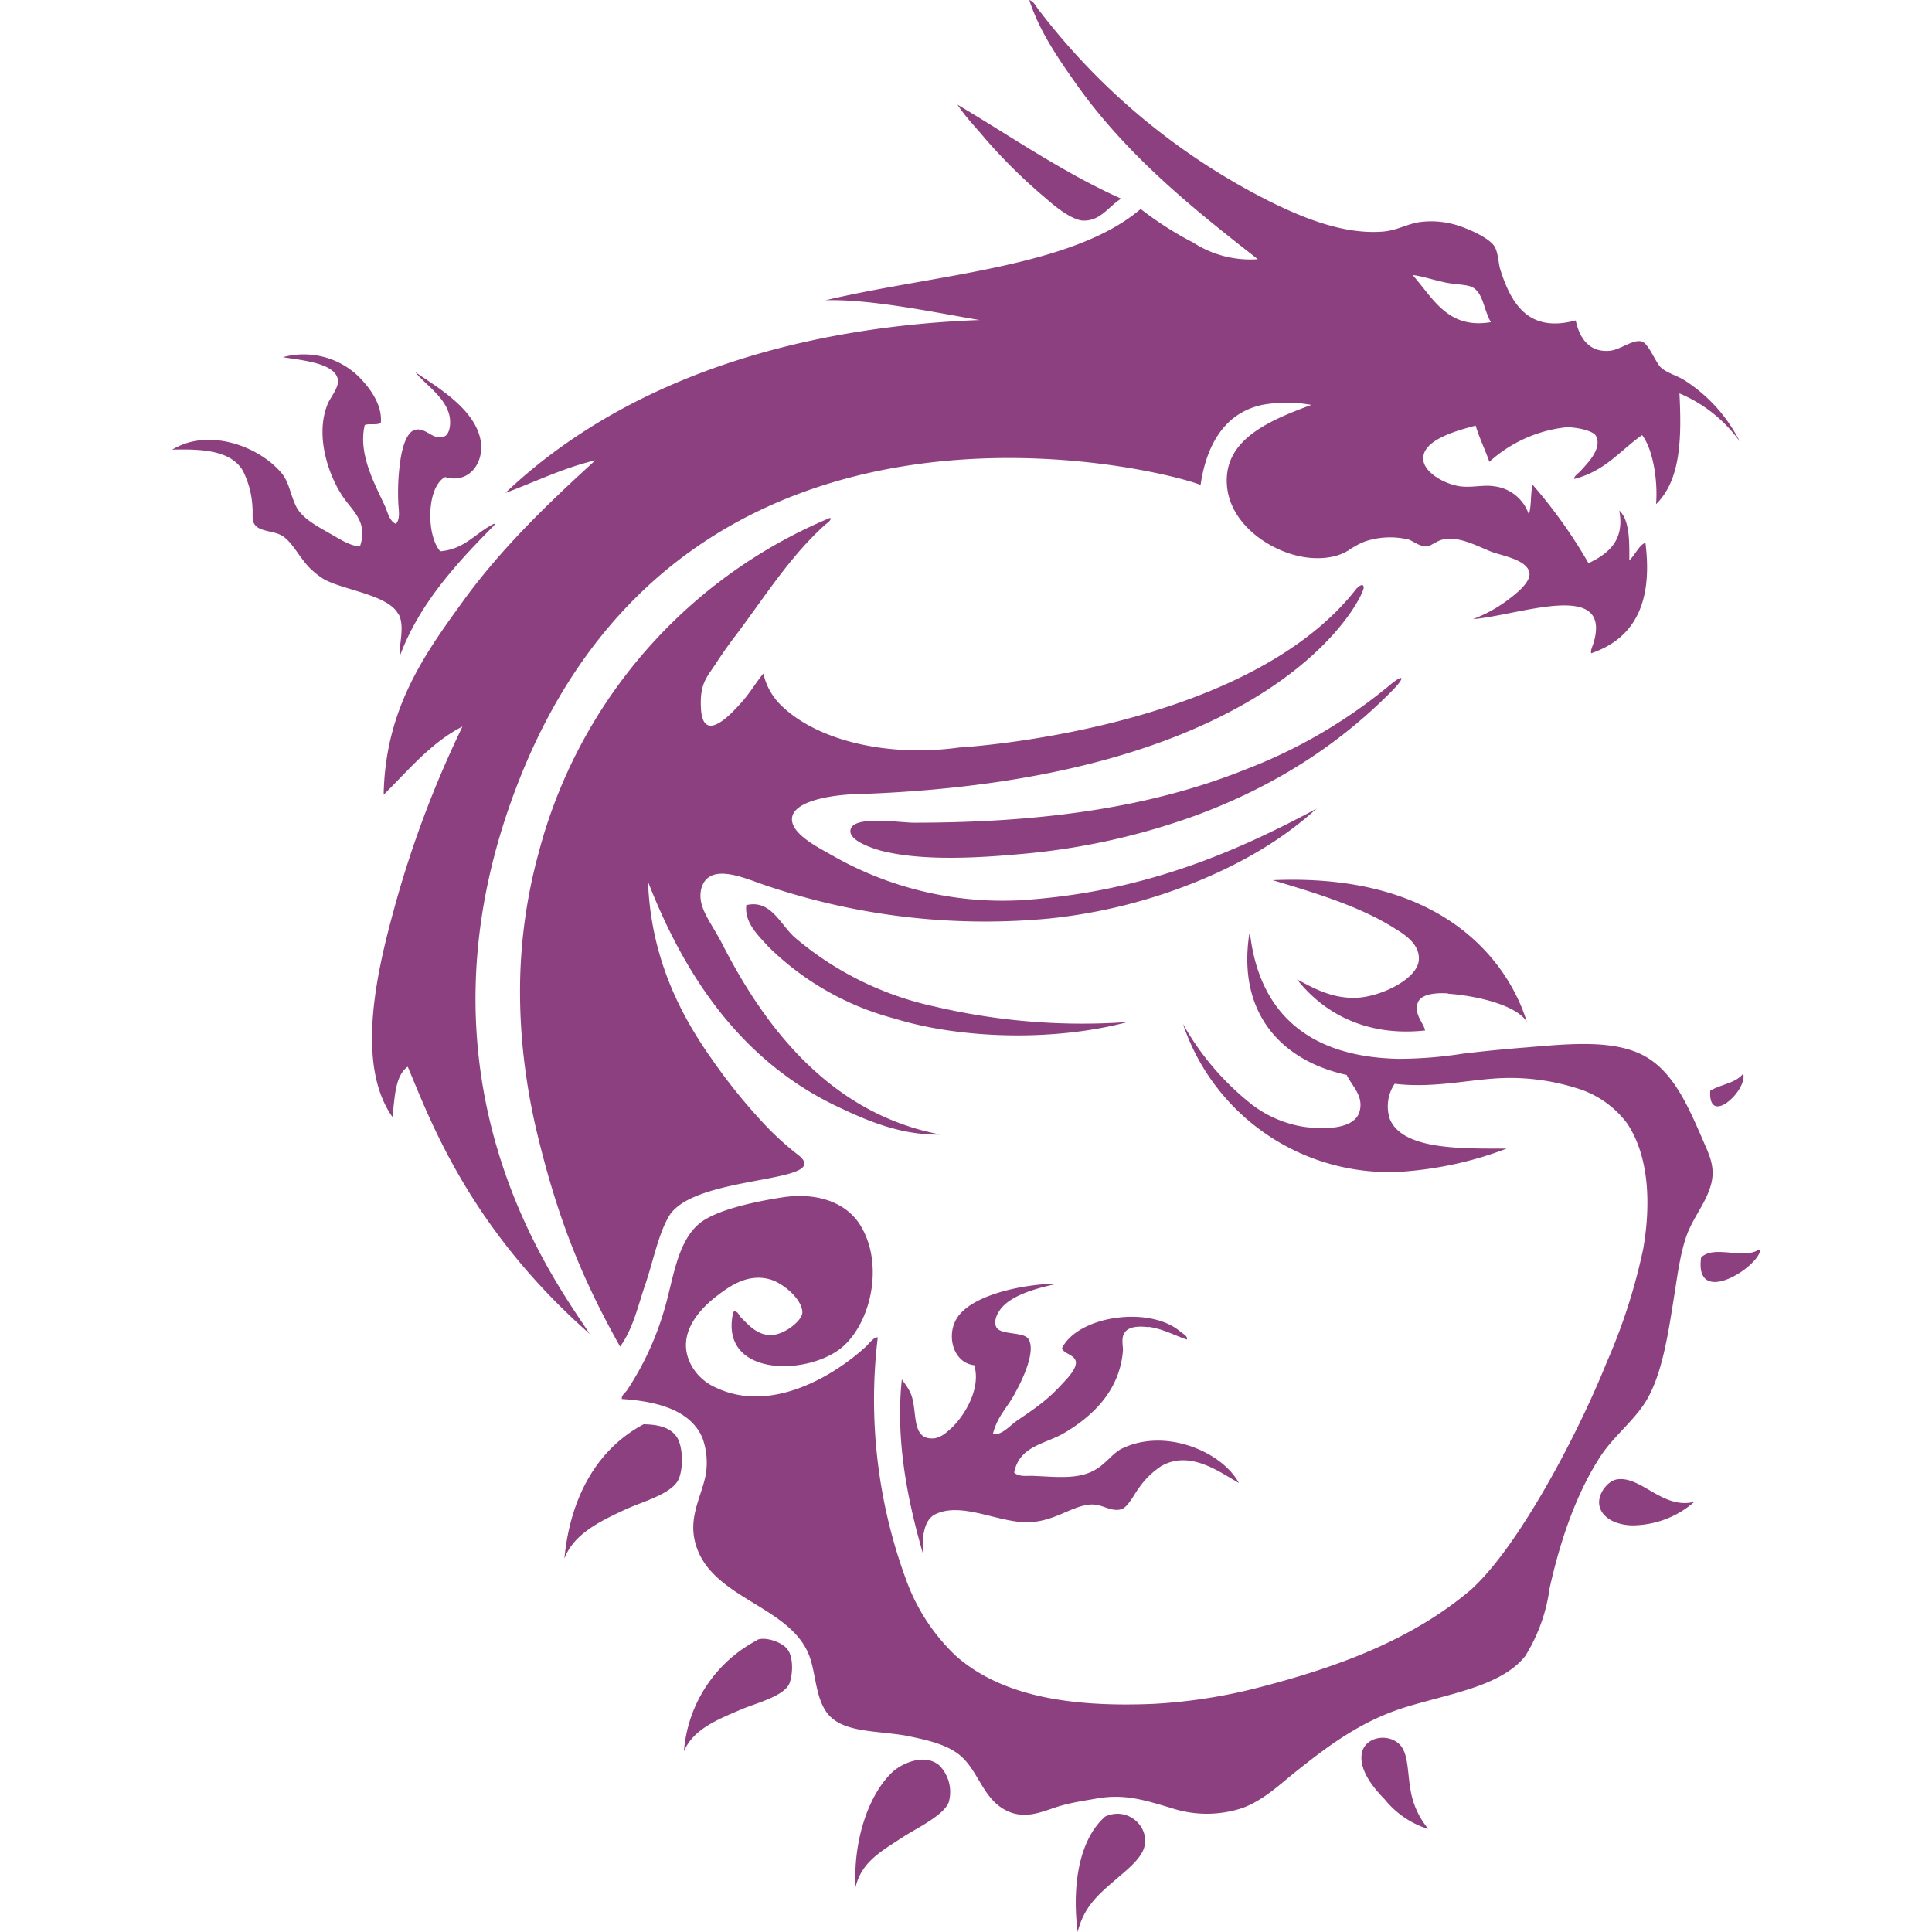
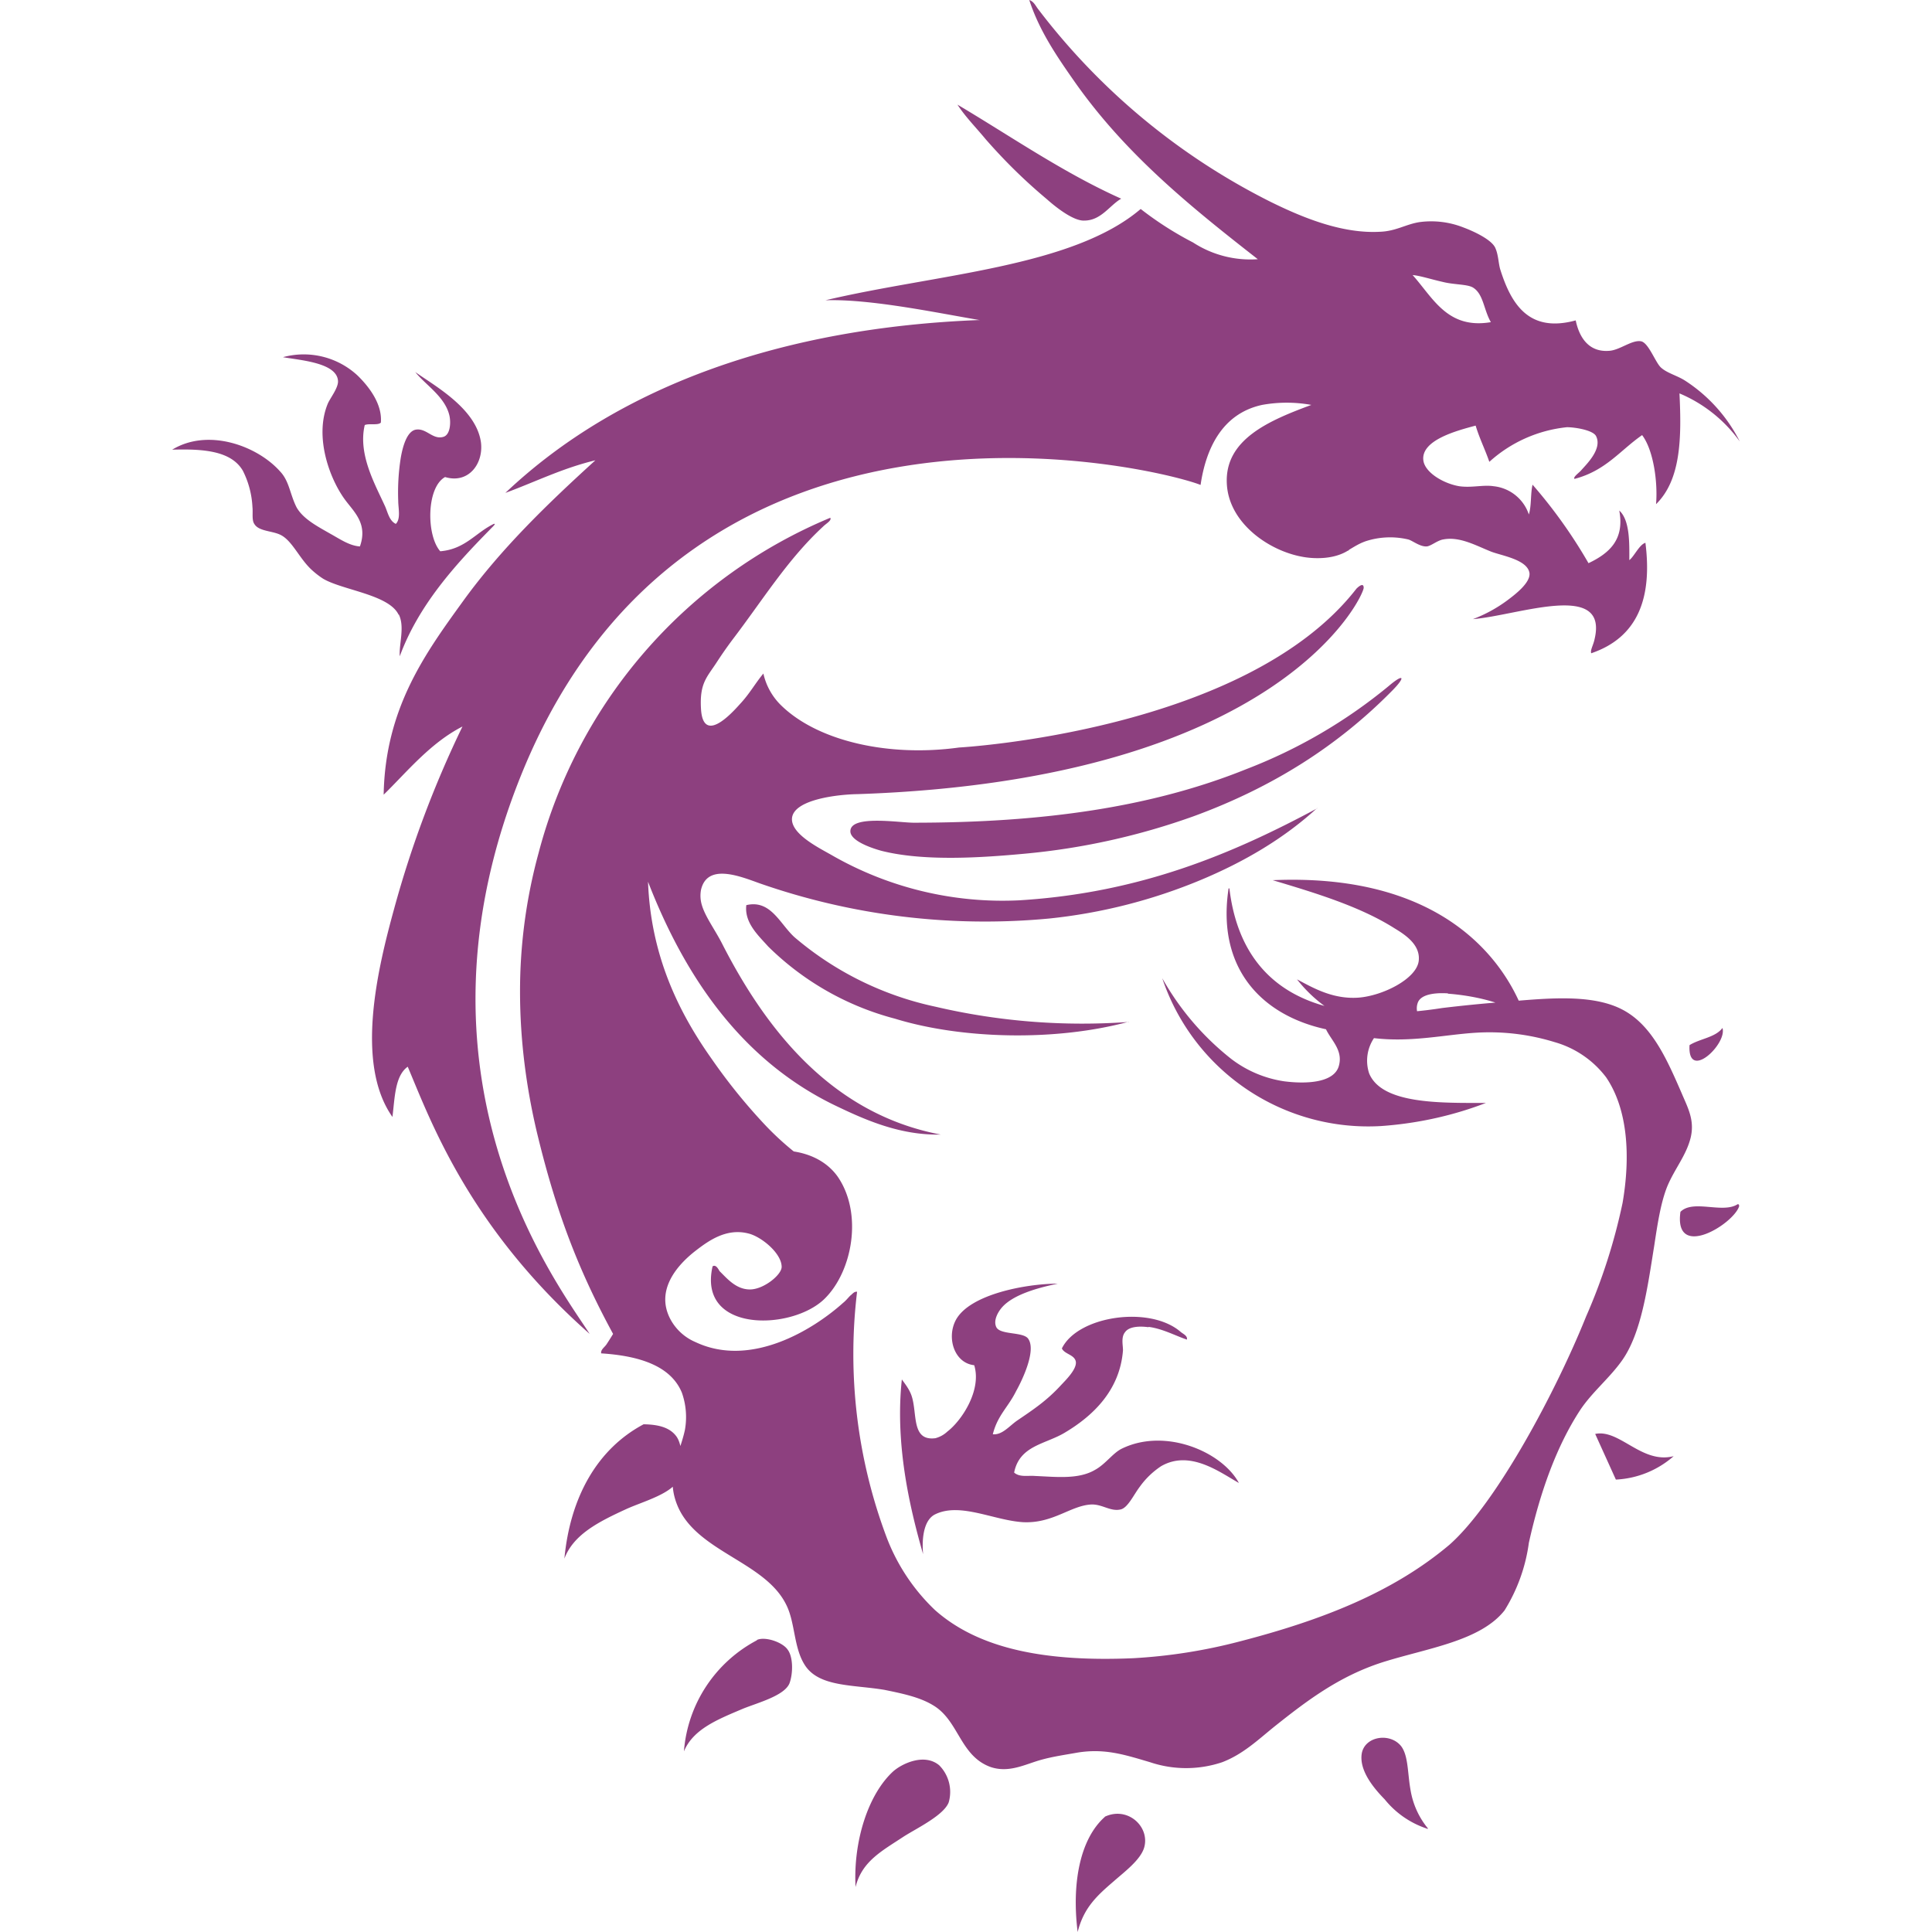
<svg xmlns="http://www.w3.org/2000/svg" role="img" width="32px" height="32px" viewBox="0 0 24 24">
  <title>MSI</title>
-   <path fill="#8d407f" d="M16.362 10.042c-1.044.56-2.193 1.05-3.7 1.142a4.26 4.26 0 0 1-2.321-.556c-.155-.09-.51-.26-.503-.457.011-.242.582-.303.816-.306 5.262-.178 6.29-2.472 6.286-2.563 0-.083-.09.011-.09.011-1.38 1.777-4.937 1.973-4.937 1.973-.877.121-1.761-.08-2.215-.529a.794.794 0 0 1-.215-.39c-.102.122-.17.25-.291.379-.114.128-.458.499-.484.06-.019-.325.076-.393.2-.586a5.178 5.178 0 0 1 .193-.276c.374-.49.684-.997 1.123-1.402.037-.038.11-.075.09-.11a6.221 6.221 0 0 0-3.624 4.166 6.508 6.508 0 0 0-.23 1.72c0 .62.082 1.209.21 1.75.258 1.073.56 1.817 1.033 2.66.155-.211.219-.491.306-.752.098-.276.166-.642.302-.87.321-.528 2.079-.396 1.599-.763a3.613 3.613 0 0 1-.397-.359 7.083 7.083 0 0 1-.673-.831c-.412-.582-.756-1.285-.79-2.2.469 1.21 1.18 2.222 2.313 2.774.378.182.813.378 1.323.367-1.341-.253-2.162-1.285-2.717-2.374-.087-.17-.208-.332-.25-.476a.4.4 0 0 1-.011-.189c.076-.336.484-.17.726-.083a8.489 8.489 0 0 0 3.602.438 6.678 6.678 0 0 0 1.874-.476c.545-.227 1.04-.518 1.452-.896m-2.34 2.657a8.001 8.001 0 0 1-2.4-.189 3.969 3.969 0 0 1-1.754-.865c-.181-.166-.295-.469-.597-.397-.026.22.151.378.272.514a3.507 3.507 0 0 0 1.573.896c.835.257 2.003.283 2.906.038M11.35 10.22c-.178 0-.771-.098-.786.098-.012.121.245.212.381.25.53.136 1.255.086 1.784.037a8.515 8.515 0 0 0 2.098-.465c.99-.362 1.795-.88 2.457-1.55.181-.18.162-.234-.034-.067a6.365 6.365 0 0 1-1.769 1.032c-1.172.472-2.517.665-4.131.665m6.576-6.717c.136.034.299.027.37.068.133.08.133.273.224.431-.54.091-.718-.302-.972-.585.091.007.227.052.378.086M7.325 16.57c-.393-.613-2.39-3.19-.832-6.989 2.128-5.178 7.88-3.772 8.421-3.557.064-.434.257-.884.764-.994a1.712 1.712 0 0 1 .612 0c-.522.193-1.077.427-1.05.976.022.49.52.835.936.91 0 0 .33.072.567-.075a.019.019 0 0 0 .016-.012c.064-.037.12-.075.204-.105a.979.979 0 0 1 .529-.023c.049.011.143.09.227.087.052 0 .136-.076.211-.087.2-.038.397.072.582.147.125.053.465.099.488.273.011.12-.178.264-.28.34a1.765 1.765 0 0 1-.423.23c.56-.045 1.682-.48 1.512.246-.015.076-.057.14-.042.178.578-.197.76-.685.673-1.372-.076.022-.14.17-.2.215v-.004c0-.196.01-.491-.125-.612.068.359-.121.53-.382.654a6.176 6.176 0 0 0-.695-.975c-.027.113-.012.26-.046.37a.518.518 0 0 0-.438-.351c-.129-.02-.272.022-.427 0-.2-.034-.431-.174-.446-.325-.027-.25.423-.367.65-.428.049.163.117.295.17.45a1.693 1.693 0 0 1 .964-.43c.102 0 .329.037.363.113.079.162-.129.355-.19.427-.037.038-.098.08-.079.102.39-.102.567-.355.84-.544.143.189.196.59.173.858.31-.303.318-.824.291-1.376a1.761 1.761 0 0 1 .749.597 1.943 1.943 0 0 0-.68-.756c-.1-.064-.228-.094-.303-.166-.068-.068-.151-.303-.242-.322-.113-.022-.265.11-.397.118-.238.019-.367-.144-.416-.378-.578.158-.8-.197-.937-.632-.023-.075-.023-.18-.06-.264-.042-.106-.273-.212-.394-.257a1.092 1.092 0 0 0-.548-.068c-.17.026-.294.113-.491.12-.476.027-.971-.18-1.357-.37A8.289 8.289 0 0 1 12.896.113c-.03-.038-.053-.094-.11-.113.125.385.348.707.556 1.005.639.915 1.47 1.58 2.283 2.215a1.308 1.308 0 0 1-.805-.208 4.165 4.165 0 0 1-.65-.416c-.85.726-2.548.81-3.916 1.134.567-.019 1.417.163 1.916.246h-.015c-2.389.094-4.449.794-5.877 2.147.37-.136.706-.306 1.118-.405-.59.537-1.171 1.096-1.644 1.75-.468.647-.967 1.33-.986 2.404.287-.28.578-.642.979-.847a13.108 13.108 0 0 0-.85 2.268c-.197.718-.492 1.913-.02 2.582.03-.238.03-.51.19-.624.28.661.76 1.996 2.26 3.319m5.68-14.095c.114.102.333.273.465.265.208 0 .314-.189.458-.272-.719-.321-1.388-.786-2.034-1.168.098.151.227.28.355.435.239.272.477.506.756.74m-8.05 5.16c.075.155 0 .366.011.517.234-.635.688-1.134 1.119-1.572.023-.026.087-.08.049-.072-.227.11-.355.314-.665.34-.174-.196-.174-.793.06-.922.288.087.477-.162.446-.427-.056-.423-.578-.707-.816-.877.125.159.367.303.423.537.02.083.015.242-.075.268-.133.038-.208-.11-.34-.09-.114.018-.167.219-.19.359a2.76 2.76 0 0 0-.03.529c0 .087.034.219-.03.283-.08-.038-.098-.136-.132-.215-.125-.276-.34-.647-.254-1.013.057-.023.163.007.2-.03.02-.227-.143-.443-.29-.586a.983.983 0 0 0-.926-.227c.211.038.68.068.684.302 0 .087-.102.212-.129.28-.166.408.023.93.22 1.194.113.152.28.295.181.575-.128-.008-.246-.09-.363-.155-.166-.095-.34-.185-.423-.329-.083-.162-.09-.325-.204-.446-.284-.321-.896-.544-1.342-.272.378-.011.73.011.877.26a1.119 1.119 0 0 1 .12.454c.008.068-.01.16.023.208.057.098.235.083.34.144.14.08.227.298.382.435a1.02 1.02 0 0 0 .133.102c.242.143.816.196.937.446m3.046 10.057c-.578.306-.914.907-.986 1.67.113-.302.43-.46.767-.615.216-.099.601-.197.662-.397.053-.155.037-.405-.038-.507-.083-.113-.227-.147-.405-.15m1.406 2.683a1.708 1.708 0 0 0-.907 1.38c.117-.28.424-.398.734-.53.189-.076.517-.162.578-.317.045-.125.045-.326-.023-.416-.064-.095-.283-.167-.382-.121m1.701 1.625c-.321.287-.506.88-.476 1.444.08-.321.325-.446.605-.631.162-.102.491-.261.552-.42a.469.469 0 0 0-.118-.461c-.181-.151-.453-.026-.567.072m2.627.567c-.313.276-.415.831-.34 1.432.076-.302.238-.45.454-.635.128-.113.332-.264.374-.42.068-.256-.208-.51-.491-.377m.544-6.085c.174.022.34.113.476.158.011-.049-.05-.071-.08-.098-.385-.329-1.277-.196-1.473.208.034.072.155.076.173.162.016.091-.117.223-.185.295-.177.193-.344.303-.544.439-.098.068-.185.181-.302.17.06-.238.189-.333.29-.537.076-.136.25-.499.152-.646-.057-.095-.355-.046-.4-.151-.039-.087.03-.197.079-.25.14-.151.43-.234.687-.287-.393 0-1.103.132-1.27.457-.113.22-.015.53.231.556.095.306-.151.684-.333.824a.344.344 0 0 1-.15.083c-.303.038-.22-.31-.296-.53-.026-.075-.075-.139-.12-.2-.084.783.086 1.554.264 2.17-.019-.215.015-.43.151-.495.31-.151.726.075 1.089.098.378.019.597-.212.858-.22.136 0 .234.092.359.061.087-.022.159-.181.234-.28a1.017 1.017 0 0 1 .265-.256c.359-.208.73.075.967.208-.211-.39-.914-.688-1.451-.428-.113.053-.204.193-.336.265-.205.121-.48.087-.745.076-.09-.008-.189.019-.26-.042.067-.34.392-.351.634-.499.348-.208.68-.525.718-1.02 0-.068-.026-.163.027-.227.049-.068.174-.076.29-.06m3.138 5.204c-.136-.17-.446-.125-.488.087-.038.215.151.438.284.574a1.126 1.126 0 0 0 .514.36c.011 0 .019.018.022 0a1.01 1.01 0 0 1-.215-.477c-.038-.211-.026-.43-.12-.548m.585-9.343c.359.026.847.14.979.348-.087-.284-.631-1.867-3.156-1.758.503.151 1.077.321 1.512.597.132.08.325.204.302.405-.026.223-.446.434-.748.457-.325.023-.575-.128-.764-.227.321.409.847.715 1.591.635-.018-.094-.143-.204-.09-.347.038-.099.2-.125.374-.114m2.086 6.04c-.098.023-.219.163-.208.302.02.19.254.28.465.265a1.175 1.175 0 0 0 .718-.291c-.396.102-.672-.34-.975-.276m.34-.922c.235-.34.31-.896.393-1.414.042-.276.08-.529.16-.733.09-.22.241-.393.294-.616.05-.216-.038-.37-.113-.548-.174-.4-.348-.798-.673-1.002-.386-.245-.987-.177-1.535-.132a18.282 18.282 0 0 0-.767.076 5.216 5.216 0 0 1-.794.064c-1.096-.02-1.727-.548-1.848-1.542 0 0 0-.012-.011-.008-.151.99.408 1.576 1.21 1.75.064.136.21.257.162.446-.053.227-.424.234-.684.2a1.425 1.425 0 0 1-.658-.28 3.383 3.383 0 0 1-.854-1 2.699 2.699 0 0 0 2.721 1.836c.48-.034.919-.14 1.3-.287-.555 0-1.292.019-1.451-.367a.503.503 0 0 1 .06-.438c.47.056.889-.046 1.282-.068a2.744 2.744 0 0 1 .96.117 1.22 1.22 0 0 1 .642.438c.272.4.303.987.204 1.561a7.181 7.181 0 0 1-.453 1.41c-.37.922-1.111 2.317-1.697 2.835-.703.593-1.584.937-2.608 1.202a6.66 6.66 0 0 1-1.323.208c-1.054.045-1.901-.102-2.46-.598a2.445 2.445 0 0 1-.605-.914 6.474 6.474 0 0 1-.363-3.04c-.038-.007-.064.035-.083.046-.03.03-.057.065-.09.091-.371.333-1.146.813-1.834.488a.635.635 0 0 1-.314-.288c-.189-.363.095-.676.314-.846.162-.125.382-.284.654-.216.162.038.416.246.416.416 0 .098-.223.28-.394.28-.177 0-.29-.144-.377-.227-.016-.027-.046-.087-.087-.06-.19.83.986.8 1.39.404.348-.34.48-1.062.163-1.52-.189-.264-.54-.366-.93-.31-.347.053-.812.152-1.028.314-.302.235-.34.726-.46 1.111a3.651 3.651 0 0 1-.454.972c-.027.038-.072.064-.065.11.465.03.862.15 1.002.487a.907.907 0 0 1 .038.465c-.065.302-.238.555-.102.915.226.597 1.092.71 1.36 1.254.114.223.091.537.235.756.177.269.597.238.986.303.22.045.439.09.605.192.321.19.332.632.718.768.23.075.43-.038.624-.091.15-.042.31-.064.453-.09.337-.054.582.026.9.12a1.406 1.406 0 0 0 .895 0c.257-.098.443-.276.643-.438.408-.325.809-.631 1.353-.805.552-.174 1.21-.261 1.512-.643a2.124 2.124 0 0 0 .302-.839c.14-.631.344-1.202.639-1.652.151-.226.37-.4.525-.623m1.24-4.12c-.087.117-.28.132-.408.212-.027.46.476-.02.408-.216m.19 2.192c-.186.121-.553-.064-.711.095-.084.605.653.159.729-.068 0-.015 0-.03-.023-.027" />
+   <path fill="#8d407f" d="M16.362 10.042c-1.044.56-2.193 1.05-3.7 1.142a4.26 4.26 0 0 1-2.321-.556c-.155-.09-.51-.26-.503-.457.011-.242.582-.303.816-.306 5.262-.178 6.29-2.472 6.286-2.563 0-.083-.09.011-.09.011-1.38 1.777-4.937 1.973-4.937 1.973-.877.121-1.761-.08-2.215-.529a.794.794 0 0 1-.215-.39c-.102.122-.17.25-.291.379-.114.128-.458.499-.484.06-.019-.325.076-.393.2-.586a5.178 5.178 0 0 1 .193-.276c.374-.49.684-.997 1.123-1.402.037-.038.11-.075.09-.11a6.221 6.221 0 0 0-3.624 4.166 6.508 6.508 0 0 0-.23 1.72c0 .62.082 1.209.21 1.75.258 1.073.56 1.817 1.033 2.66.155-.211.219-.491.306-.752.098-.276.166-.642.302-.87.321-.528 2.079-.396 1.599-.763a3.613 3.613 0 0 1-.397-.359 7.083 7.083 0 0 1-.673-.831c-.412-.582-.756-1.285-.79-2.2.469 1.21 1.18 2.222 2.313 2.774.378.182.813.378 1.323.367-1.341-.253-2.162-1.285-2.717-2.374-.087-.17-.208-.332-.25-.476a.4.4 0 0 1-.011-.189c.076-.336.484-.17.726-.083a8.489 8.489 0 0 0 3.602.438 6.678 6.678 0 0 0 1.874-.476c.545-.227 1.04-.518 1.452-.896m-2.34 2.657a8.001 8.001 0 0 1-2.4-.189 3.969 3.969 0 0 1-1.754-.865c-.181-.166-.295-.469-.597-.397-.026.22.151.378.272.514a3.507 3.507 0 0 0 1.573.896c.835.257 2.003.283 2.906.038M11.35 10.22c-.178 0-.771-.098-.786.098-.012.121.245.212.381.25.53.136 1.255.086 1.784.037a8.515 8.515 0 0 0 2.098-.465c.99-.362 1.795-.88 2.457-1.55.181-.18.162-.234-.034-.067a6.365 6.365 0 0 1-1.769 1.032c-1.172.472-2.517.665-4.131.665m6.576-6.717c.136.034.299.027.37.068.133.08.133.273.224.431-.54.091-.718-.302-.972-.585.091.007.227.052.378.086M7.325 16.57c-.393-.613-2.39-3.19-.832-6.989 2.128-5.178 7.88-3.772 8.421-3.557.064-.434.257-.884.764-.994a1.712 1.712 0 0 1 .612 0c-.522.193-1.077.427-1.05.976.022.49.52.835.936.91 0 0 .33.072.567-.075a.019.019 0 0 0 .016-.012c.064-.037.12-.075.204-.105a.979.979 0 0 1 .529-.023c.049.011.143.09.227.087.052 0 .136-.076.211-.087.2-.038.397.072.582.147.125.053.465.099.488.273.011.12-.178.264-.28.34a1.765 1.765 0 0 1-.423.23c.56-.045 1.682-.48 1.512.246-.015.076-.057.14-.042.178.578-.197.76-.685.673-1.372-.076.022-.14.17-.2.215v-.004c0-.196.01-.491-.125-.612.068.359-.121.53-.382.654a6.176 6.176 0 0 0-.695-.975c-.027.113-.012.26-.046.37a.518.518 0 0 0-.438-.351c-.129-.02-.272.022-.427 0-.2-.034-.431-.174-.446-.325-.027-.25.423-.367.65-.428.049.163.117.295.17.45a1.693 1.693 0 0 1 .964-.43c.102 0 .329.037.363.113.079.162-.129.355-.19.427-.037.038-.098.08-.079.102.39-.102.567-.355.84-.544.143.189.196.59.173.858.31-.303.318-.824.291-1.376a1.761 1.761 0 0 1 .749.597 1.943 1.943 0 0 0-.68-.756c-.1-.064-.228-.094-.303-.166-.068-.068-.151-.303-.242-.322-.113-.022-.265.11-.397.118-.238.019-.367-.144-.416-.378-.578.158-.8-.197-.937-.632-.023-.075-.023-.18-.06-.264-.042-.106-.273-.212-.394-.257a1.092 1.092 0 0 0-.548-.068c-.17.026-.294.113-.491.12-.476.027-.971-.18-1.357-.37A8.289 8.289 0 0 1 12.896.113c-.03-.038-.053-.094-.11-.113.125.385.348.707.556 1.005.639.915 1.47 1.58 2.283 2.215a1.308 1.308 0 0 1-.805-.208 4.165 4.165 0 0 1-.65-.416c-.85.726-2.548.81-3.916 1.134.567-.019 1.417.163 1.916.246h-.015c-2.389.094-4.449.794-5.877 2.147.37-.136.706-.306 1.118-.405-.59.537-1.171 1.096-1.644 1.75-.468.647-.967 1.33-.986 2.404.287-.28.578-.642.979-.847a13.108 13.108 0 0 0-.85 2.268c-.197.718-.492 1.913-.02 2.582.03-.238.03-.51.19-.624.28.661.76 1.996 2.26 3.319m5.68-14.095c.114.102.333.273.465.265.208 0 .314-.189.458-.272-.719-.321-1.388-.786-2.034-1.168.098.151.227.28.355.435.239.272.477.506.756.74m-8.05 5.16c.075.155 0 .366.011.517.234-.635.688-1.134 1.119-1.572.023-.026.087-.08.049-.072-.227.11-.355.314-.665.34-.174-.196-.174-.793.06-.922.288.087.477-.162.446-.427-.056-.423-.578-.707-.816-.877.125.159.367.303.423.537.02.083.015.242-.075.268-.133.038-.208-.11-.34-.09-.114.018-.167.219-.19.359a2.76 2.76 0 0 0-.03.529c0 .087.034.219-.03.283-.08-.038-.098-.136-.132-.215-.125-.276-.34-.647-.254-1.013.057-.023.163.007.2-.03.02-.227-.143-.443-.29-.586a.983.983 0 0 0-.926-.227c.211.038.68.068.684.302 0 .087-.102.212-.129.28-.166.408.023.93.22 1.194.113.152.28.295.181.575-.128-.008-.246-.09-.363-.155-.166-.095-.34-.185-.423-.329-.083-.162-.09-.325-.204-.446-.284-.321-.896-.544-1.342-.272.378-.011.73.011.877.26a1.119 1.119 0 0 1 .12.454c.008.068-.01.16.023.208.057.098.235.083.34.144.14.08.227.298.382.435a1.02 1.02 0 0 0 .133.102c.242.143.816.196.937.446m3.046 10.057c-.578.306-.914.907-.986 1.67.113-.302.43-.46.767-.615.216-.099.601-.197.662-.397.053-.155.037-.405-.038-.507-.083-.113-.227-.147-.405-.15m1.406 2.683a1.708 1.708 0 0 0-.907 1.38c.117-.28.424-.398.734-.53.189-.076.517-.162.578-.317.045-.125.045-.326-.023-.416-.064-.095-.283-.167-.382-.121m1.701 1.625c-.321.287-.506.88-.476 1.444.08-.321.325-.446.605-.631.162-.102.491-.261.552-.42a.469.469 0 0 0-.118-.461c-.181-.151-.453-.026-.567.072m2.627.567c-.313.276-.415.831-.34 1.432.076-.302.238-.45.454-.635.128-.113.332-.264.374-.42.068-.256-.208-.51-.491-.377m.544-6.085c.174.022.34.113.476.158.011-.049-.05-.071-.08-.098-.385-.329-1.277-.196-1.473.208.034.072.155.076.173.162.016.091-.117.223-.185.295-.177.193-.344.303-.544.439-.098.068-.185.181-.302.17.06-.238.189-.333.29-.537.076-.136.25-.499.152-.646-.057-.095-.355-.046-.4-.151-.039-.087.03-.197.079-.25.14-.151.43-.234.687-.287-.393 0-1.103.132-1.27.457-.113.22-.015.53.231.556.095.306-.151.684-.333.824a.344.344 0 0 1-.15.083c-.303.038-.22-.31-.296-.53-.026-.075-.075-.139-.12-.2-.084.783.086 1.554.264 2.17-.019-.215.015-.43.151-.495.31-.151.726.075 1.089.098.378.019.597-.212.858-.22.136 0 .234.092.359.061.087-.022.159-.181.234-.28a1.017 1.017 0 0 1 .265-.256c.359-.208.73.075.967.208-.211-.39-.914-.688-1.451-.428-.113.053-.204.193-.336.265-.205.121-.48.087-.745.076-.09-.008-.189.019-.26-.042.067-.34.392-.351.634-.499.348-.208.68-.525.718-1.02 0-.068-.026-.163.027-.227.049-.068.174-.076.29-.06m3.138 5.204c-.136-.17-.446-.125-.488.087-.038.215.151.438.284.574a1.126 1.126 0 0 0 .514.36c.011 0 .019.018.022 0a1.01 1.01 0 0 1-.215-.477c-.038-.211-.026-.43-.12-.548m.585-9.343c.359.026.847.14.979.348-.087-.284-.631-1.867-3.156-1.758.503.151 1.077.321 1.512.597.132.08.325.204.302.405-.026.223-.446.434-.748.457-.325.023-.575-.128-.764-.227.321.409.847.715 1.591.635-.018-.094-.143-.204-.09-.347.038-.099.2-.125.374-.114m2.086 6.04a1.175 1.175 0 0 0 .718-.291c-.396.102-.672-.34-.975-.276m.34-.922c.235-.34.31-.896.393-1.414.042-.276.08-.529.16-.733.09-.22.241-.393.294-.616.05-.216-.038-.37-.113-.548-.174-.4-.348-.798-.673-1.002-.386-.245-.987-.177-1.535-.132a18.282 18.282 0 0 0-.767.076 5.216 5.216 0 0 1-.794.064c-1.096-.02-1.727-.548-1.848-1.542 0 0 0-.012-.011-.008-.151.99.408 1.576 1.21 1.75.064.136.21.257.162.446-.053.227-.424.234-.684.2a1.425 1.425 0 0 1-.658-.28 3.383 3.383 0 0 1-.854-1 2.699 2.699 0 0 0 2.721 1.836c.48-.034.919-.14 1.3-.287-.555 0-1.292.019-1.451-.367a.503.503 0 0 1 .06-.438c.47.056.889-.046 1.282-.068a2.744 2.744 0 0 1 .96.117 1.22 1.22 0 0 1 .642.438c.272.4.303.987.204 1.561a7.181 7.181 0 0 1-.453 1.41c-.37.922-1.111 2.317-1.697 2.835-.703.593-1.584.937-2.608 1.202a6.66 6.66 0 0 1-1.323.208c-1.054.045-1.901-.102-2.46-.598a2.445 2.445 0 0 1-.605-.914 6.474 6.474 0 0 1-.363-3.04c-.038-.007-.064.035-.083.046-.03.03-.057.065-.09.091-.371.333-1.146.813-1.834.488a.635.635 0 0 1-.314-.288c-.189-.363.095-.676.314-.846.162-.125.382-.284.654-.216.162.038.416.246.416.416 0 .098-.223.28-.394.28-.177 0-.29-.144-.377-.227-.016-.027-.046-.087-.087-.06-.19.83.986.8 1.39.404.348-.34.48-1.062.163-1.52-.189-.264-.54-.366-.93-.31-.347.053-.812.152-1.028.314-.302.235-.34.726-.46 1.111a3.651 3.651 0 0 1-.454.972c-.027.038-.072.064-.065.11.465.03.862.15 1.002.487a.907.907 0 0 1 .038.465c-.065.302-.238.555-.102.915.226.597 1.092.71 1.36 1.254.114.223.091.537.235.756.177.269.597.238.986.303.22.045.439.09.605.192.321.19.332.632.718.768.23.075.43-.038.624-.091.15-.042.31-.064.453-.09.337-.054.582.026.9.12a1.406 1.406 0 0 0 .895 0c.257-.098.443-.276.643-.438.408-.325.809-.631 1.353-.805.552-.174 1.21-.261 1.512-.643a2.124 2.124 0 0 0 .302-.839c.14-.631.344-1.202.639-1.652.151-.226.37-.4.525-.623m1.24-4.12c-.087.117-.28.132-.408.212-.027.46.476-.02.408-.216m.19 2.192c-.186.121-.553-.064-.711.095-.084.605.653.159.729-.068 0-.015 0-.03-.023-.027" />
</svg>